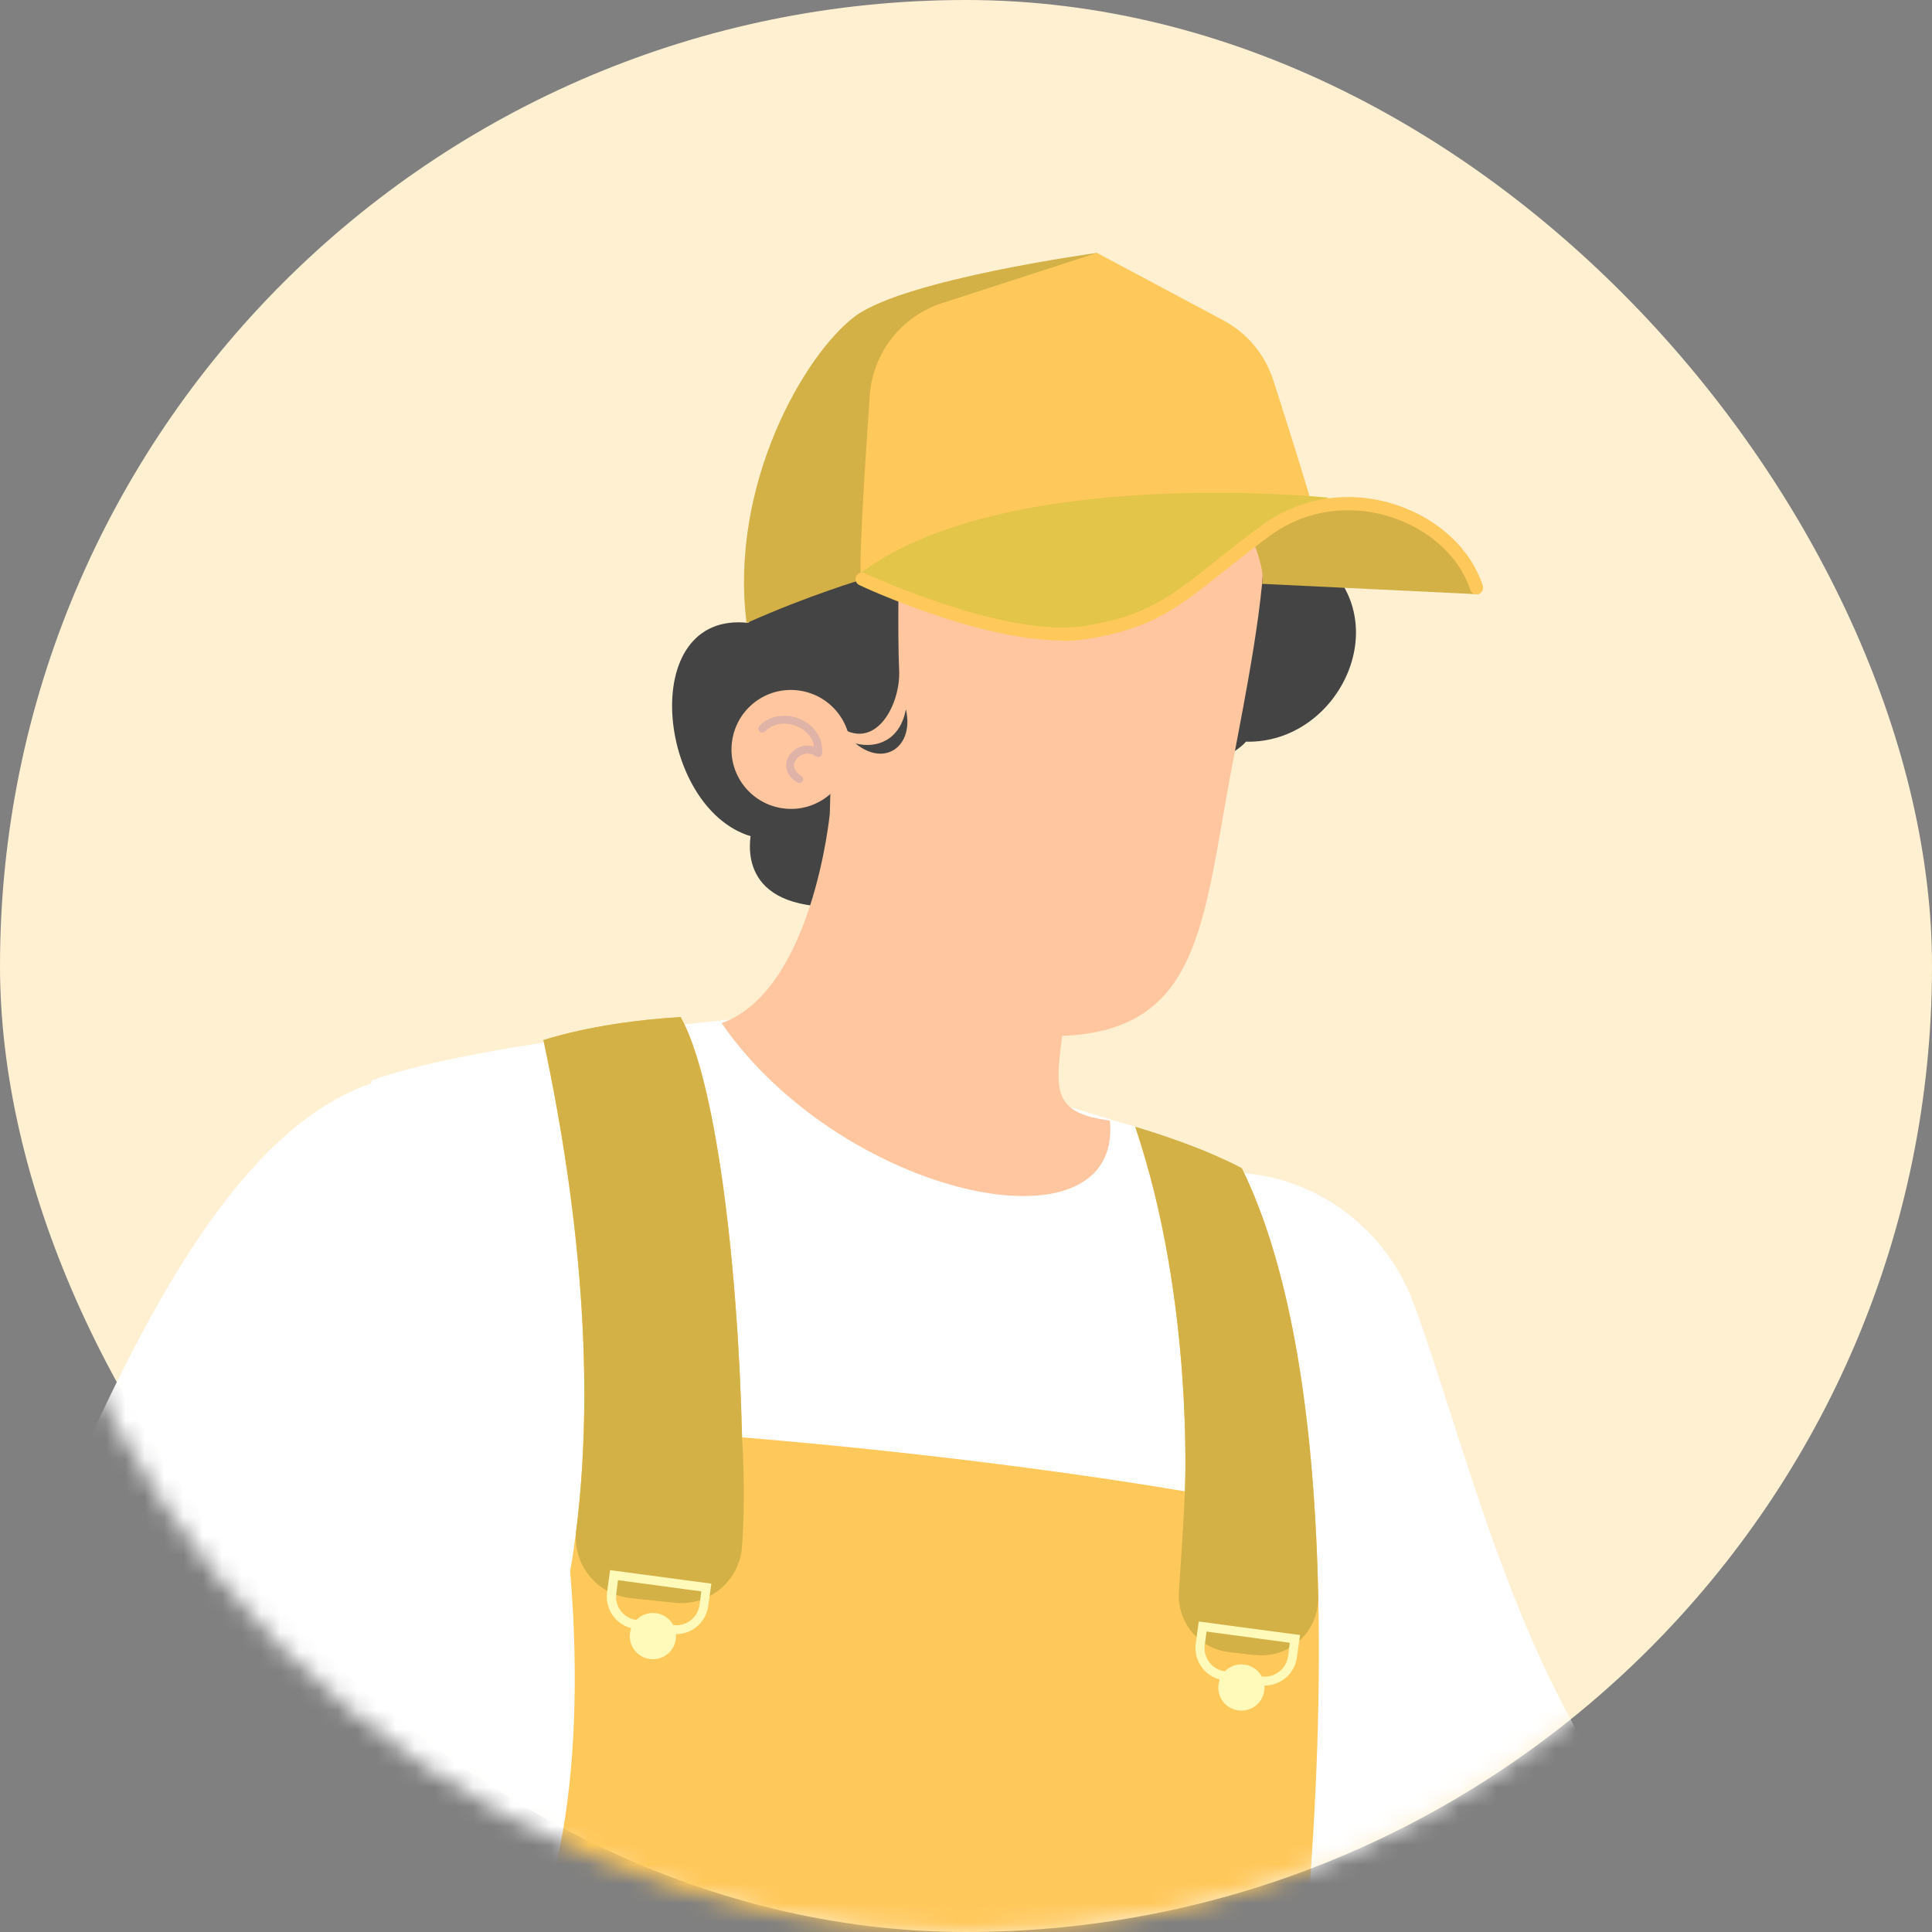
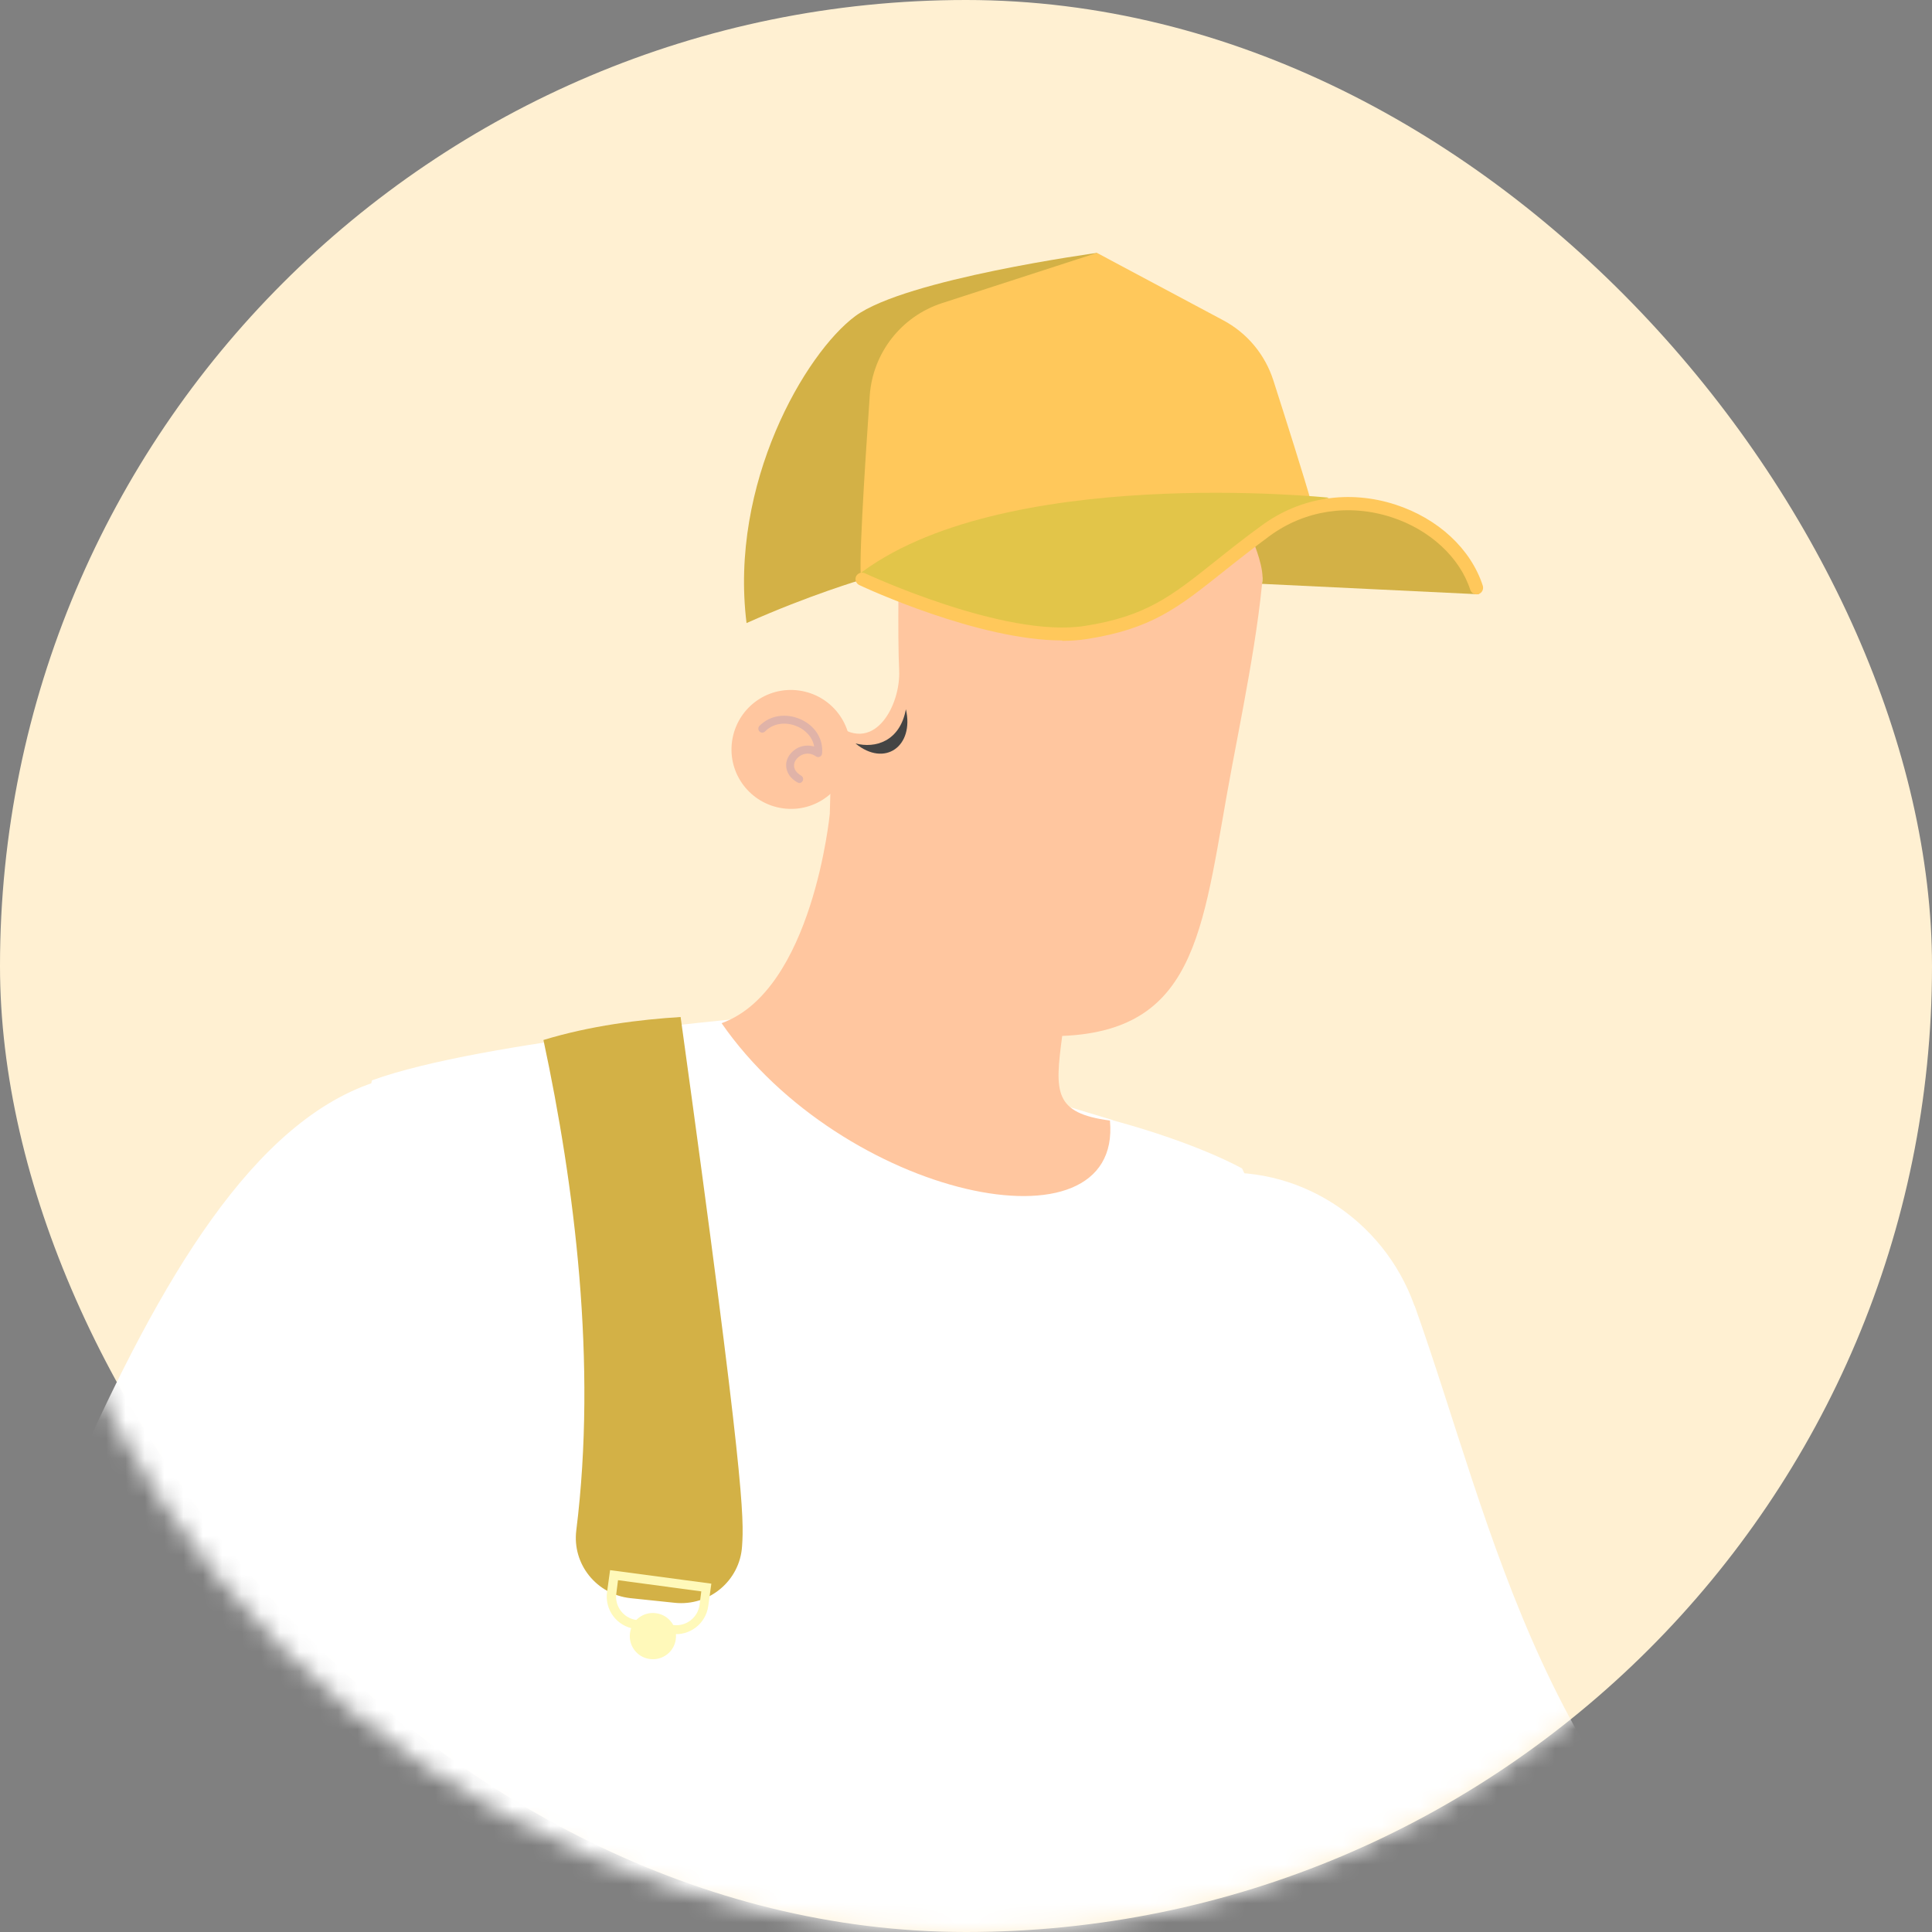
<svg xmlns="http://www.w3.org/2000/svg" width="100" height="100" viewBox="0 0 100 100" fill="none">
  <rect x="0" y="0" width="100" height="100" fill="#808080" stroke="none" />
  <rect width="100" height="100" rx="50" fill="#FFF0D2" />
  <mask id="mask0_629_3396" style="mask-type:luminance" maskUnits="userSpaceOnUse" x="0" y="0" width="100" height="100">
    <path d="M50 100C77.614 100 100 77.614 100 50C100 22.386 77.614 0 50 0C22.386 0 0 22.386 0 50C0 77.614 22.386 100 50 100Z" fill="white" />
  </mask>
  <g mask="url(#mask0_629_3396)">
    <path d="M90.401 100.47C93.371 98.14 98.441 99.63 97.691 106.07C96.941 112.51 90.801 123.67 85.901 124.29C81.311 124.87 80.191 119.99 80.551 118.31C80.911 116.63 90.401 100.47 90.401 100.47Z" fill="white" />
    <path d="M73.22 67.58C77.32 79.08 79.91 93.48 93.5 102.78C93.81 114.37 86.3 120 81.7 120.82C70.32 118.55 54.29 101.35 50.12 89.38C47.1 80.72 46.18 62.79 62.37 60.77C67.11 60.18 71.61 63.08 73.21 67.58H73.22Z" fill="white" />
    <path d="M57.609 57.99C62.069 59.2 64.289 60.48 64.289 60.48C71.339 74.88 67.559 107.65 64.199 124.21C43.129 119.09 6.939 117.52 6.939 117.52C11.739 91.79 19.25 55.92 19.25 55.92C24.93 53.84 39.749 52.59 39.749 52.59L57.609 57.98V57.99Z" fill="white" />
-     <path d="M9.46 105.85C33.26 97.79 31.85 71.33 28.13 53.83C30.55 53.09 33.12 52.77 35.23 52.64C36.97 55.73 38.18 64.86 38.41 74.4C38.41 74.4 49.91 75.27 61.33 77.19C61.33 77.19 61.81 67.33 58.76 58.33C62.45 59.43 64.28 60.48 64.28 60.48C71.33 74.88 67.55 107.65 64.19 124.21C43.12 119.09 6.93 117.52 6.93 117.52C7.62 113.81 8.49 109.87 9.46 105.84V105.85Z" fill="#FFC85B" />
-     <path d="M29.829 79.21C30.909 70.54 29.739 61.36 28.129 53.83C30.549 53.09 33.119 52.77 35.229 52.64C36.969 55.73 38.179 64.86 38.409 74.4C38.549 76.66 38.509 78.57 38.409 80.03C38.299 81.82 36.699 83.15 34.919 82.96L32.629 82.72C30.879 82.53 29.609 80.96 29.829 79.21Z" fill="#D3B146" />
-     <path d="M64.95 85.67L63.6 85.51C62.05 85.33 60.91 83.95 61.02 82.39C61.13 80.79 61.26 78.79 61.33 77.18C61.33 77.18 61.81 67.32 58.76 58.32C62.45 59.42 64.28 60.47 64.28 60.47C66.93 65.88 68.05 73.9 68.23 82.66C68.27 84.45 66.73 85.87 64.95 85.66V85.67Z" fill="#D3B146" />
-     <path d="M62.05 83.919L61.889 85.079C61.77 85.999 62.41 86.839 63.33 86.969L65.24 87.229C66.159 87.349 66.999 86.709 67.129 85.789L67.289 84.629L62.05 83.929V83.919ZM62.45 84.449L66.76 85.029L66.669 85.729C66.579 86.389 65.969 86.859 65.309 86.769L63.4 86.509C62.739 86.419 62.27 85.809 62.359 85.149L62.45 84.449Z" fill="#FFF9BA" />
-     <path d="M63.07 87.19C62.98 87.84 63.44 88.45 64.1 88.53C64.75 88.62 65.36 88.16 65.44 87.5C65.53 86.85 65.07 86.24 64.41 86.16C63.76 86.07 63.15 86.53 63.07 87.19Z" fill="#FFF9BA" />
+     <path d="M29.829 79.21C30.909 70.54 29.739 61.36 28.129 53.83C30.549 53.09 33.119 52.77 35.229 52.64C38.549 76.66 38.509 78.57 38.409 80.03C38.299 81.82 36.699 83.15 34.919 82.96L32.629 82.72C30.879 82.53 29.609 80.96 29.829 79.21Z" fill="#D3B146" />
    <path d="M31.579 81.26L31.419 82.42C31.299 83.34 31.939 84.18 32.859 84.31L34.769 84.57C35.689 84.69 36.529 84.05 36.659 83.13L36.819 81.97L31.579 81.27V81.26ZM31.989 81.79L36.299 82.37L36.209 83.07C36.119 83.73 35.509 84.2 34.849 84.11L32.939 83.85C32.279 83.76 31.809 83.15 31.899 82.49L31.989 81.79Z" fill="#FFF9BA" />
    <path d="M32.609 84.529C32.519 85.18 32.979 85.79 33.639 85.87C34.289 85.96 34.899 85.499 34.979 84.84C35.069 84.189 34.609 83.579 33.949 83.499C33.299 83.409 32.689 83.87 32.609 84.529Z" fill="#FFF9BA" />
    <path d="M9.12 122.899C12.909 131.819 30.36 142.039 31.82 141.719C33.279 141.399 36.169 136.159 39.4 136.279C42.63 136.399 50.84 140.719 49.3 142.589C47.76 144.459 43.059 140.279 40.809 140.979C47.889 144.639 50.429 148.309 49.27 149.459C48.109 150.599 47.029 150.429 47.029 150.429C44.95 152.139 40.08 150.449 37.389 150.579C34.7 150.699 30.119 154.329 25.75 154.459C21.39 154.589 19.119 150.489 18.309 150.149C17.5 149.809 -16.631 134.459 -18.28 122.279C-19.93 110.099 -0.69 98.73 -0.69 98.73L9.12 122.909V122.899Z" fill="#FF8762" />
    <path d="M-6.551 100.579C-10.341 99.189 -14.001 104.739 -13.601 108.409C-13.211 112.089 7.329 125.529 11.419 124.479C15.509 123.429 16.829 118.679 12.849 115.799C8.869 112.919 -6.551 100.569 -6.551 100.569V100.579Z" fill="white" />
    <path d="M19.659 55.93C30.309 63.14 32.939 96.98 25.579 102.79C18.219 108.6 12.179 119.71 12.179 119.71C7.149 119.01 -8.551 108.54 -8.691 102.86C0.309 90 6.519 59.86 19.659 55.93Z" fill="white" />
-     <path d="M50.139 16.13C51.129 13.81 52.639 15.78 52.639 15.78C59.029 10.9 60.269 18.16 59.019 23.45C62.889 22.06 70.379 27.03 68.099 28.77C72.449 31.95 69.389 38.5 64.489 38.39C62.859 40.36 47.579 45.4 45.899 46.68C38.769 47.91 38.689 44.48 38.849 43.28C33.999 41.81 32.939 31.6 38.729 32.24C42.949 27.1 40.479 27.05 41.299 27.02C40.319 19.11 47.649 14.29 50.139 16.12V16.13Z" fill="#444444" />
    <path d="M46.53 28.75C46.53 28.75 46.45 32.85 46.54 34.69C46.63 36.53 45.19 39.23 43.08 37.33L42.95 42.12C42.95 42.12 42.07 51.26 37.35 52.96C43.6 61.98 58.11 65.11 57.45 58C54.54 57.61 54.59 56.54 54.98 53.62C62.21 53.33 62.25 47.67 63.78 39.61C64.5 35.8 65.51 30.79 65.44 27.74C58.08 29.98 51.36 27.74 49.9 26.74C49.31 30.58 46.51 28.75 46.51 28.75H46.53Z" fill="#FFC69F" />
    <path d="M37.89 38.38C37.66 40.06 38.84 41.61 40.53 41.84C42.21 42.07 43.76 40.89 43.99 39.2C44.22 37.52 43.04 35.97 41.35 35.74C39.66 35.51 38.12 36.69 37.89 38.38Z" fill="#FFC69F" />
    <g style="mix-blend-mode:multiply">
      <path d="M41.34 40.53C41.42 40.54 41.5 40.5 41.54 40.43C41.6 40.33 41.57 40.21 41.47 40.15C41.22 40 41.09 39.81 41.1 39.61C41.1 39.4 41.27 39.19 41.49 39.08C41.74 38.96 42.01 38.99 42.23 39.15C42.29 39.19 42.37 39.2 42.43 39.17C42.5 39.14 42.54 39.08 42.55 39C42.62 38.26 42.2 37.58 41.46 37.24C40.69 36.89 39.85 37.02 39.31 37.57C39.23 37.65 39.23 37.78 39.31 37.86C39.39 37.94 39.52 37.94 39.6 37.86C40.11 37.34 40.83 37.4 41.29 37.61C41.67 37.78 42.06 38.14 42.14 38.64C41.87 38.56 41.58 38.58 41.31 38.7C40.95 38.88 40.7 39.22 40.69 39.58C40.69 39.79 40.74 40.18 41.26 40.49C41.28 40.5 41.31 40.51 41.34 40.52V40.53Z" fill="#E0B3A8" />
    </g>
    <path d="M51.42 32.42C51.42 32.42 51.44 32.42 51.45 32.42C51.48 32.42 54.22 32.14 56.74 32.48C56.8 32.48 56.86 32.45 56.86 32.39C56.86 32.33 56.77 32.33 56.77 32.27C56.5 29.47 51.45 32.2 51.42 32.21C51.36 32.21 51.32 32.27 51.32 32.33C51.32 32.38 51.37 32.42 51.41 32.43L51.42 32.42Z" fill="#2B1710" />
    <path d="M46.889 36.71C46.579 38.38 45.299 38.75 44.279 38.48C45.799 39.73 47.329 38.62 46.889 36.71Z" fill="#444444" />
    <path d="M76.541 30.76L65.321 30.22C65.491 29.5 64.881 28.07 64.881 28.07C66.261 26.42 68.621 25.7 71.541 26.25C74.461 26.8 76.211 29.48 76.541 30.75V30.76Z" fill="#D3B146" />
    <path d="M56.781 13.09C56.781 13.09 46.871 14.44 44.271 16.36C41.681 18.28 37.741 25.03 38.641 32.25C41.911 30.79 44.611 30 44.611 30L56.781 13.1V13.09Z" fill="#D3B146" />
    <path d="M67.879 26.03C67.499 24.68 66.559 21.72 65.909 19.69C65.479 18.35 64.549 17.23 63.299 16.57L56.779 13.09L48.759 15.69C46.659 16.37 45.179 18.26 45.019 20.46C44.749 24.36 44.389 29.99 44.609 29.99C51.879 25.76 64.299 26.42 67.349 26.66C67.699 26.69 67.969 26.36 67.869 26.02L67.879 26.03Z" fill="#FFC85B" />
    <path d="M68.781 25.76C68.781 25.76 51.691 23.98 44.301 29.85C47.591 31.15 52.211 33.03 55.461 32.75C58.711 32.47 61.621 30.77 63.331 29.06C65.041 27.35 68.781 25.76 68.781 25.76Z" fill="#E2C549" />
    <path d="M54.981 33.17C55.421 33.17 55.841 33.14 56.231 33.08C59.591 32.56 60.971 31.46 63.271 29.63C63.971 29.07 64.771 28.44 65.731 27.73C67.541 26.41 69.831 26.06 72.021 26.77C74.001 27.41 75.561 28.85 76.101 30.53C76.161 30.71 76.351 30.8 76.531 30.75C76.711 30.69 76.801 30.5 76.751 30.32C76.131 28.41 74.441 26.84 72.231 26.12C69.831 25.34 67.321 25.73 65.331 27.18C64.351 27.89 63.551 28.53 62.851 29.09C60.641 30.85 59.311 31.91 56.131 32.4C51.991 33.04 44.831 29.7 44.761 29.67C44.591 29.59 44.391 29.67 44.311 29.83C44.231 30 44.311 30.2 44.471 30.28C44.741 30.41 50.641 33.15 54.981 33.15V33.17Z" fill="#FFC85B" />
  </g>
</svg>